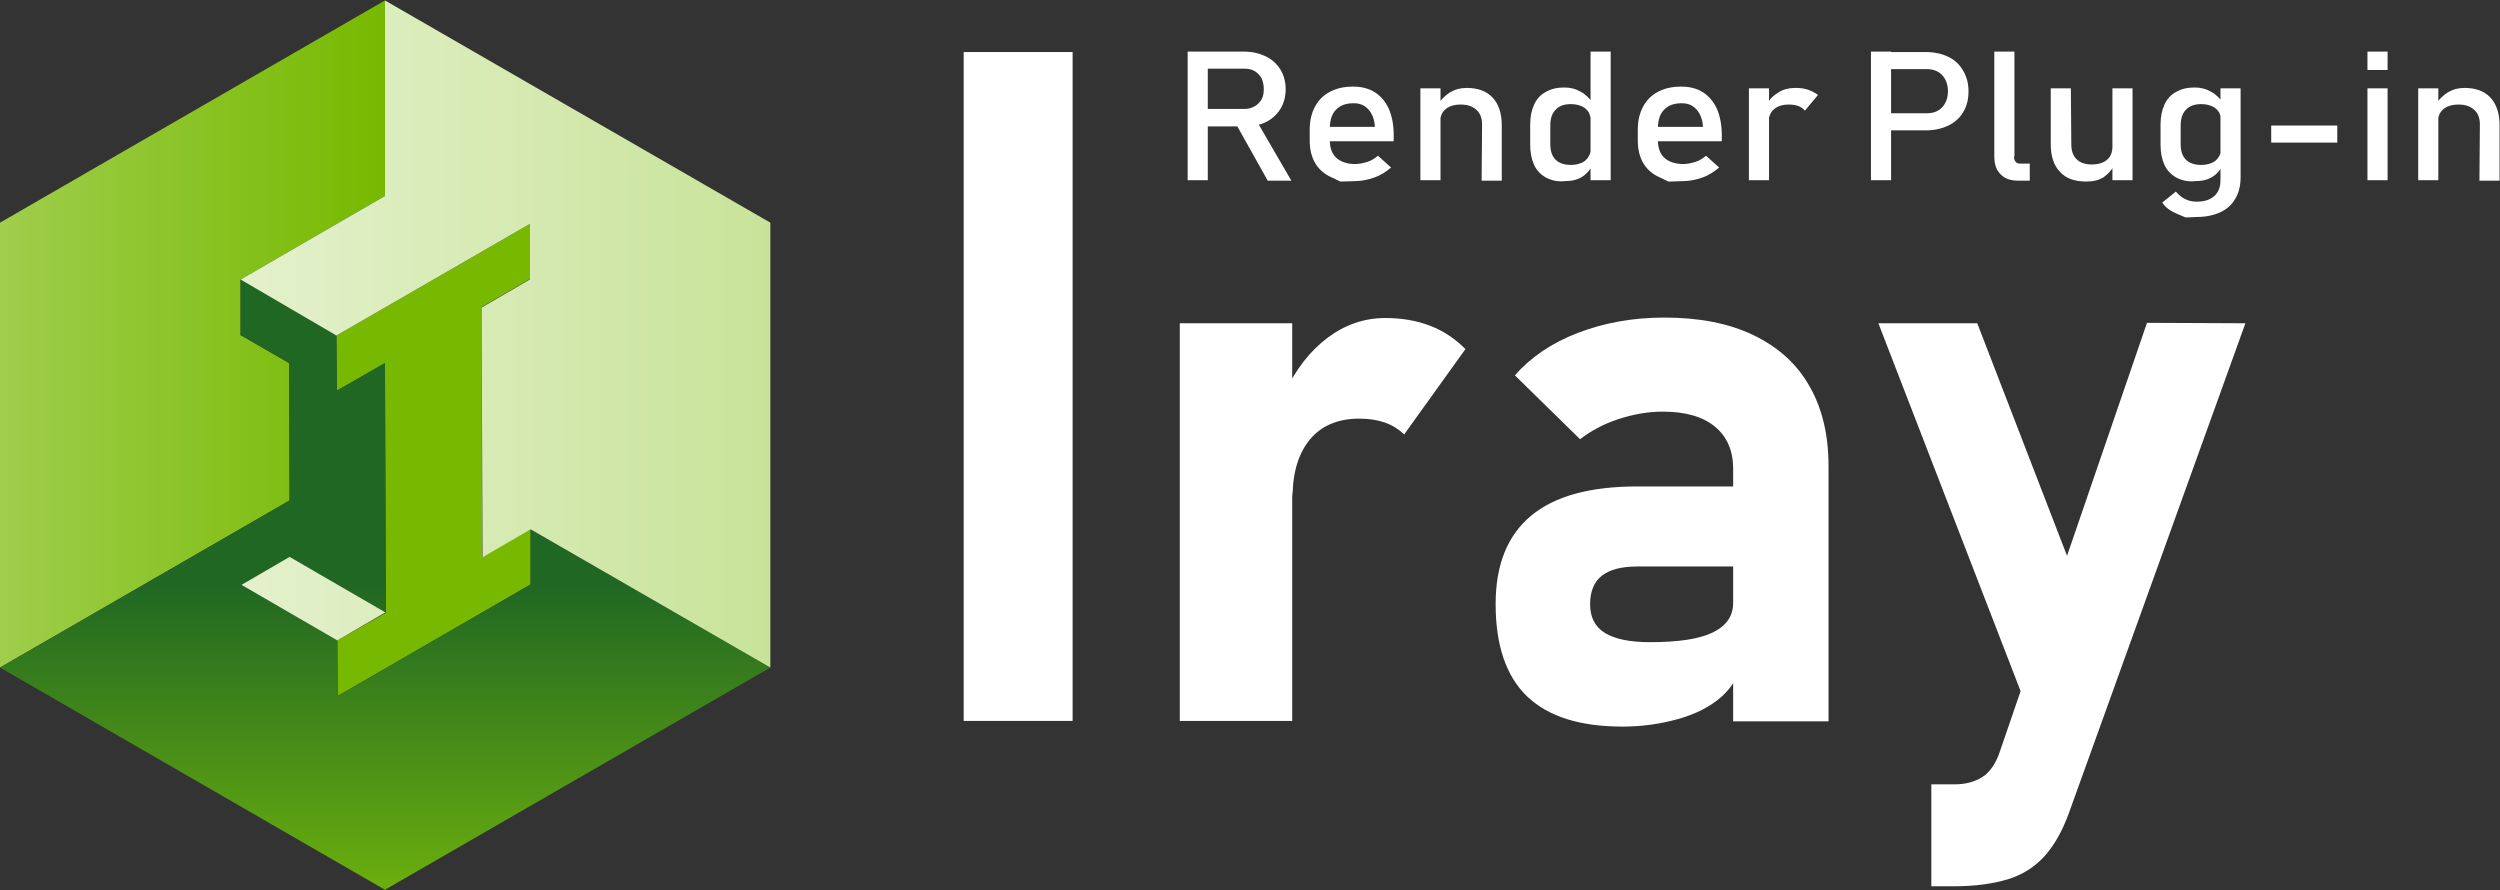
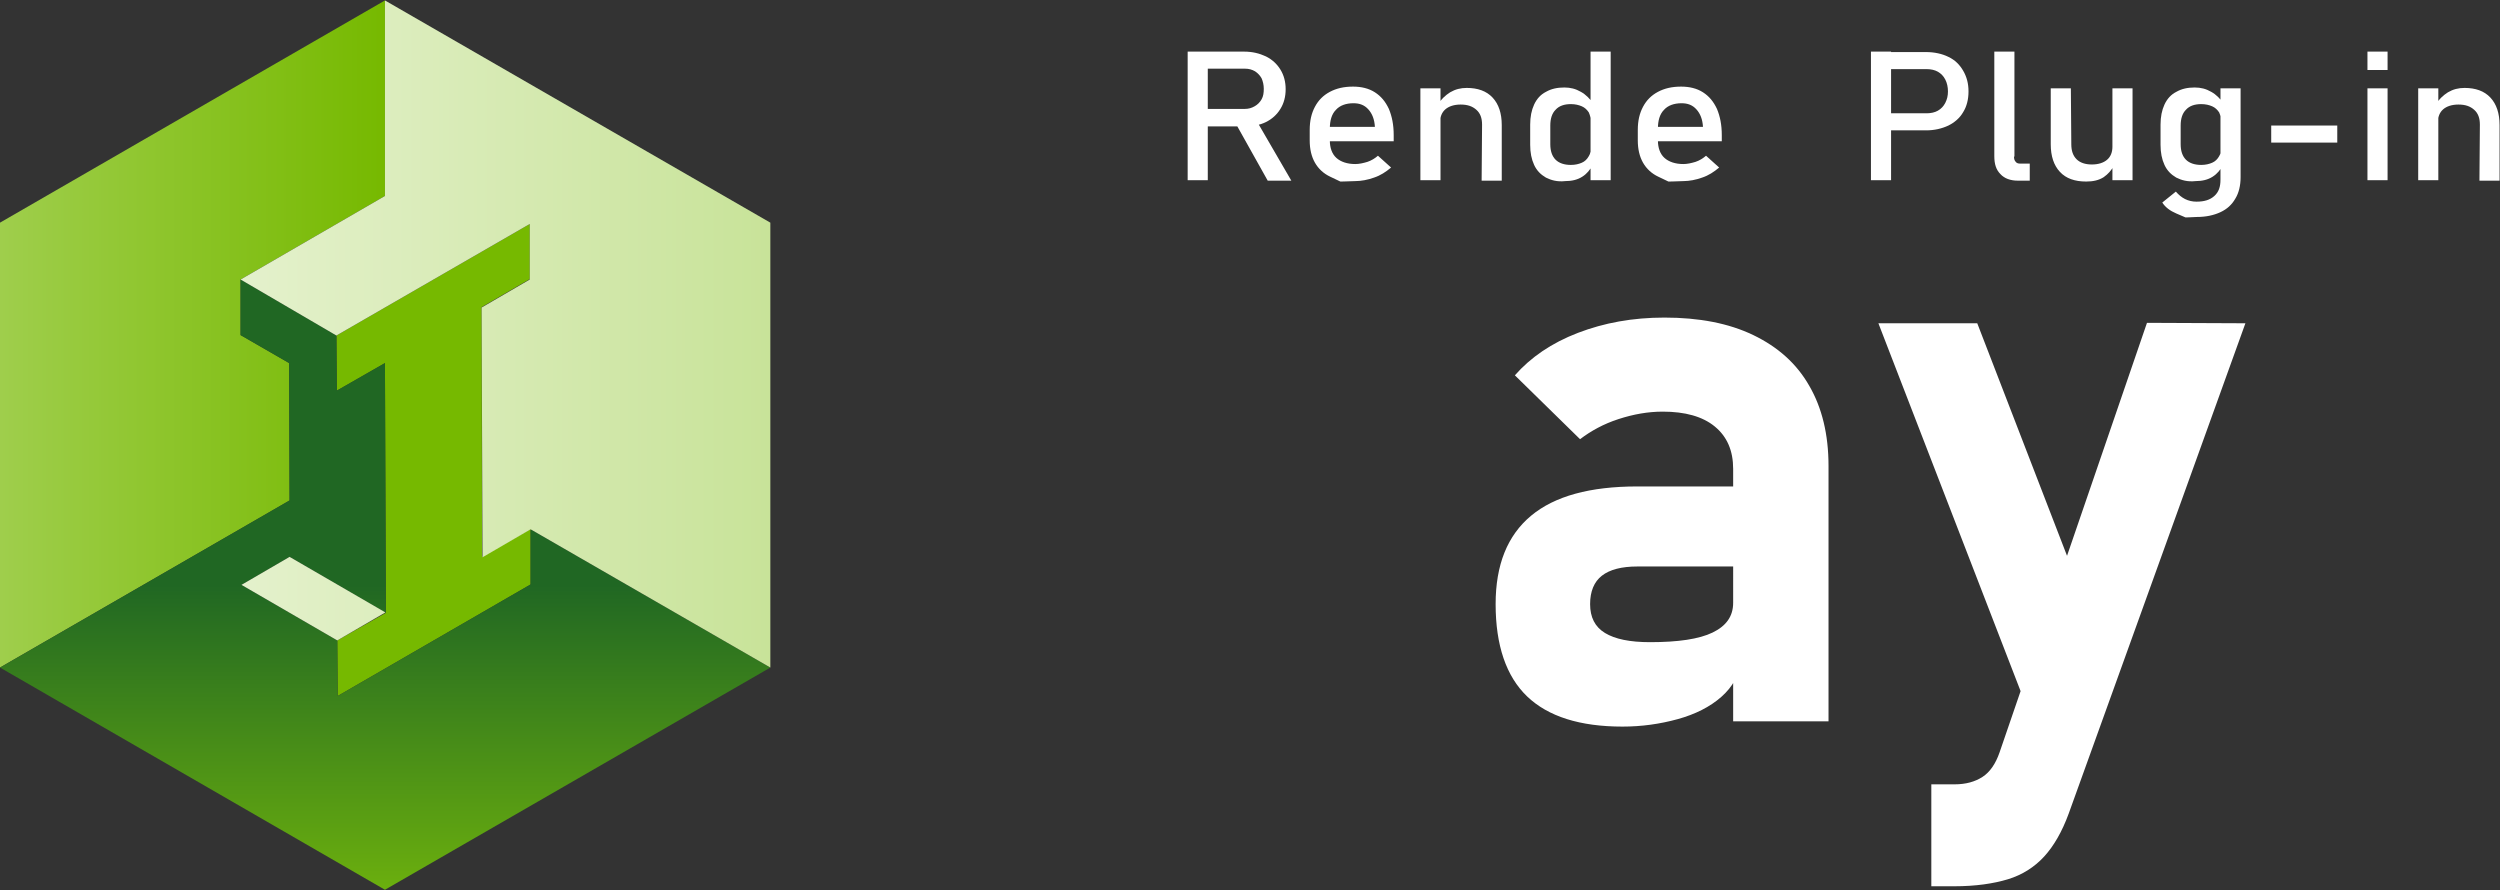
<svg xmlns="http://www.w3.org/2000/svg" version="1.1" id="iClone7" x="0px" y="0px" viewBox="0 0 571.5 203.5" style="enable-background:new 0 0 571.5 203.5;" xml:space="preserve">
  <rect x="0" y="0" width="571.5" height="203.5" fill="#333333" stroke="none" />
  <style type="text/css">
	.st0{fill:url(#SVGID_1_);}
	.st1{fill:#76B900;}
	.st2{fill:url(#SVGID_2_);}
	.st3{fill:url(#SVGID_3_);}
	.st4{fill:url(#SVGID_4_);}
	.st5{fill:#FFFFFF;}
</style>
  <g>
    <g>
      <linearGradient id="SVGID_1_" gradientUnits="userSpaceOnUse" x1="0" y1="430.35" x2="88" y2="430.35" gradientTransform="matrix(1 0 0 1 0 -354)">
        <stop offset="0" style="stop-color:#9FCE4C" />
        <stop offset="1" style="stop-color:#76B900" />
      </linearGradient>
      <polygon class="st0" points="66.2,114.4 0,152.6 0,50.9 88,0.1 88,44.8 55,63.9 55,63.9 55,76.6 66.1,83   " />
    </g>
    <polygon class="st1" points="121.3,120.9 110.2,127.3 110.1,70.2 121.1,63.8 121.1,51.2 76.9,76.7 77,89.3 88,83 88.2,140.1    77.1,146.4 77.2,159.1 121.3,133.6  " />
    <g>
      <linearGradient id="SVGID_2_" gradientUnits="userSpaceOnUse" x1="76.95" y1="430.594" x2="76.95" y2="430.657" gradientTransform="matrix(1 0 0 1 0 -354)">
        <stop offset="0.5" style="stop-color:#206723" />
        <stop offset="1" style="stop-color:#6BAF0E" />
      </linearGradient>
-       <path class="st2" d="M77,76.6L77,76.6L77,76.6z" />
      <linearGradient id="SVGID_3_" gradientUnits="userSpaceOnUse" x1="88.05" y1="417.9" x2="88.05" y2="557.4" gradientTransform="matrix(1 0 0 1 0 -354)">
        <stop offset="0.5" style="stop-color:#206723" />
        <stop offset="1" style="stop-color:#6BAF0E" />
      </linearGradient>
      <polygon class="st3" points="88.2,140.1 88,83 88,83 77,89.3 76.9,76.7 76.9,76.7 76.9,76.7 55,63.9 55,76.6 66.1,83 66.2,114.4     0,152.6 88,203.4 176.1,152.6 121.3,121 121.3,133.6 77.2,159.1 77.1,146.4 77.1,146.4 55.2,133.7 66.2,127.3   " />
    </g>
    <linearGradient id="SVGID_4_" gradientUnits="userSpaceOnUse" x1="55" y1="430.35" x2="176.1" y2="430.35" gradientTransform="matrix(1 0 0 1 0 -354)">
      <stop offset="0" style="stop-color:#E4F1CC" />
      <stop offset="1" style="stop-color:#C8E399" />
    </linearGradient>
    <path class="st4" d="M66.2,127.3L88.1,140l-11,6.4l0,0l-21.9-12.7L66.2,127.3z M88,0.1v44.7L55,63.9l21.9,12.8l0,0l0,0l44.2-25.5   v12.7l-11,6.4l0.2,57.1l11-6.4l0,0l54.8,31.6V50.9L88,0.1z" />
    <g>
-       <path class="st5" d="M245.2,164.8h-24.9V11.9h24.9V164.8L245.2,164.8z" />
-       <path class="st5" d="M269.7,73.9h25.7v90.9h-25.7V73.9z M316.6,96.6c-1.7-0.6-3.6-0.9-5.9-0.9c-4.8,0-8.6,1.6-11.2,4.7    s-4,7.5-4,13l-1.8-23.6c2.5-5.4,5.8-9.6,9.8-12.6s8.4-4.5,13.2-4.5c3.8,0,7.2,0.6,10.3,1.8c3.1,1.2,5.7,3,8,5.3l-14,19.5    C319.7,98.1,318.3,97.2,316.6,96.6z" />
+       <path class="st5" d="M245.2,164.8h-24.9h24.9V164.8L245.2,164.8z" />
      <path class="st5" d="M349.1,159.2c-4.8-4.6-7.2-11.7-7.2-21.1c0-9,2.7-15.7,8.1-20.2s13.5-6.7,24.3-6.7H397l1.2,18.3h-23.9    c-3.6,0-6.3,0.7-8.1,2.1c-1.8,1.4-2.7,3.6-2.7,6.5c0,3,1.1,5.2,3.4,6.6s5.7,2.1,10.3,2.1c6.4,0,11.2-0.7,14.3-2.2s4.7-3.7,4.7-6.8    L398,151c-0.4,3.3-1.9,6-4.5,8.3s-6,4-10,5.1s-8.2,1.7-12.6,1.7C361.2,166.1,353.9,163.8,349.1,159.2z M396.2,107.2    c0-4.2-1.4-7.4-4.2-9.7s-6.8-3.4-11.9-3.4c-3.4,0-6.7,0.6-10.1,1.7s-6.3,2.7-8.8,4.6l-14.9-14.6c3.6-4.1,8.4-7.4,14.4-9.7    c6-2.3,12.5-3.5,19.8-3.5c7.9,0,14.7,1.3,20.3,4c5.6,2.7,9.9,6.5,12.8,11.6c2.9,5,4.4,11.1,4.4,18.3v58.4h-21.8L396.2,107.2    L396.2,107.2z" />
      <path class="st5" d="M429.4,73.9H452l30.5,79l-15.1,19.3L429.4,73.9z M513.3,73.9L472.9,186c-1.5,4.1-3.4,7.4-5.6,9.8    c-2.2,2.4-5,4.2-8.3,5.2s-7.4,1.6-12.2,1.6h-5.3v-23.3h5.3c2.6,0,4.7-0.6,6.4-1.7s3-3,3.9-5.6l33.7-98.2L513.3,73.9L513.3,73.9z" />
    </g>
    <g>
      <g>
        <path class="st5" d="M271.5,11.8h4.6v29.4h-4.6V11.8z M273.4,24.9h11.1c0.9,0,1.6-0.2,2.3-0.6s1.2-0.9,1.6-1.6s0.5-1.5,0.5-2.4     s-0.2-1.7-0.5-2.4c-0.4-0.7-0.9-1.2-1.5-1.6c-0.7-0.4-1.4-0.6-2.3-0.6h-11.1v-3.9h10.9c1.9,0,3.5,0.4,5,1.1     c1.4,0.7,2.5,1.7,3.3,3s1.2,2.8,1.2,4.5s-0.4,3.2-1.2,4.5c-0.8,1.3-1.9,2.3-3.3,3s-3.1,1-4.9,1h-10.9L273.4,24.9L273.4,24.9z      M282.3,27.9l4.6-0.9l8.3,14.3h-5.4L282.3,27.9z" />
        <path class="st5" d="M306.4,41.5c0,0-0.8-0.4-2.3-1.1c-1.5-0.7-2.7-1.8-3.5-3.2s-1.2-3.1-1.2-5.1v-2.4c0-2.1,0.4-3.8,1.2-5.3     c0.8-1.5,1.9-2.6,3.4-3.4s3.2-1.2,5.3-1.2c1.9,0,3.6,0.4,5,1.3s2.4,2.1,3.2,3.8c0.7,1.7,1.1,3.6,1.1,6v1.4h-15.7V29h11.4     c-0.1-1.7-0.6-3-1.5-4s-2-1.4-3.4-1.4c-1.7,0-3.1,0.5-4,1.5c-1,1-1.4,2.5-1.4,4.3v2.7c0,1.7,0.5,3.1,1.5,4s2.5,1.4,4.3,1.4     c0.9,0,1.8-0.2,2.8-0.5c0.9-0.3,1.7-0.8,2.4-1.4l3,2.7c-1.2,1-2.4,1.8-3.9,2.3c-1.4,0.5-2.9,0.8-4.3,0.8     C307.4,41.5,306.4,41.5,306.4,41.5z" />
        <path class="st5" d="M324.7,20.2h4.6v21h-4.6V20.2z M338.8,28.5c0-1.5-0.4-2.6-1.3-3.4s-2-1.2-3.6-1.2c-1.5,0-2.7,0.4-3.5,1.1     s-1.2,1.7-1.2,3l-0.5-4c0.7-1.3,1.7-2.2,2.8-2.9c1.2-0.7,2.4-1,3.8-1c2.5,0,4.5,0.7,5.9,2.2s2.1,3.6,2.1,6.3v12.7h-4.6     L338.8,28.5L338.8,28.5z" />
        <path class="st5" d="M353.4,40.6c-1.2-0.7-2.1-1.6-2.7-2.9c-0.6-1.3-0.9-2.8-0.9-4.6v-4.6c0-1.8,0.3-3.3,0.9-4.6     c0.6-1.3,1.5-2.3,2.7-2.9c1.2-0.7,2.6-1,4.2-1c1.4,0,2.6,0.3,3.8,1c1.1,0.6,2.1,1.6,2.8,2.7l-0.5,4.3c0-0.9-0.2-1.6-0.5-2.3     c-0.4-0.6-0.9-1.1-1.6-1.4s-1.5-0.5-2.5-0.5c-1.5,0-2.7,0.4-3.5,1.3c-0.8,0.8-1.2,2-1.2,3.6V33c0,1.5,0.4,2.7,1.2,3.5     s2,1.2,3.5,1.2c1,0,1.8-0.2,2.5-0.5s1.2-0.8,1.6-1.5c0.4-0.6,0.5-1.4,0.5-2.3l0.3,4.4c-0.5,1-1.2,1.9-2.3,2.6     c-1.1,0.7-2.4,1-3.9,1C356,41.6,354.6,41.2,353.4,40.6z M363.6,11.8h4.6v29.4h-4.6V11.8z" />
        <path class="st5" d="M381.4,41.5c0,0-0.8-0.4-2.3-1.1c-1.5-0.7-2.7-1.8-3.5-3.2s-1.2-3.1-1.2-5.1v-2.4c0-2.1,0.4-3.8,1.2-5.3     c0.8-1.5,1.9-2.6,3.4-3.4s3.2-1.2,5.3-1.2c1.9,0,3.6,0.4,5,1.3s2.4,2.1,3.2,3.8c0.7,1.7,1.1,3.6,1.1,6v1.4h-15.7V29h11.4     c-0.1-1.7-0.6-3-1.5-4s-2-1.4-3.4-1.4c-1.7,0-3.1,0.5-4,1.5c-1,1-1.4,2.5-1.4,4.3v2.7c0,1.7,0.5,3.1,1.5,4s2.5,1.4,4.3,1.4     c0.9,0,1.8-0.2,2.8-0.5c0.9-0.3,1.7-0.8,2.4-1.4l3,2.7c-1.2,1-2.4,1.8-3.9,2.3c-1.4,0.5-2.9,0.8-4.3,0.8     C382.5,41.5,381.4,41.5,381.4,41.5z" />
-         <path class="st5" d="M399.8,20.2h4.6v21h-4.6V20.2z M411,24.2c-0.6-0.2-1.3-0.3-2.1-0.3c-1.5,0-2.6,0.4-3.4,1.1s-1.2,1.7-1.2,3     l-0.5-4c0.7-1.3,1.6-2.2,2.8-2.9c1.1-0.7,2.4-1,3.8-1c1.1,0,2,0.1,2.9,0.4s1.6,0.7,2.3,1.2l-3,3.6     C412.2,24.8,411.6,24.4,411,24.2z" />
        <path class="st5" d="M427.7,11.8h4.6v29.4h-4.6V11.8z M430,25.9h10.4c1,0,1.9-0.2,2.6-0.6s1.3-1,1.7-1.8c0.4-0.8,0.6-1.6,0.6-2.6     s-0.2-1.9-0.6-2.7c-0.4-0.8-1-1.4-1.7-1.8c-0.7-0.4-1.6-0.6-2.6-0.6H430v-3.9h10.3c1.9,0,3.7,0.4,5.1,1.1     c1.5,0.7,2.6,1.8,3.4,3.2c0.8,1.4,1.2,2.9,1.2,4.7c0,1.8-0.4,3.4-1.2,4.7c-0.8,1.4-2,2.4-3.4,3.1c-1.5,0.7-3.2,1.1-5.1,1.1H430     V25.9z" />
        <path class="st5" d="M460.4,35.8c0,0.5,0.1,0.9,0.4,1.2c0.2,0.3,0.6,0.4,1,0.4h2.2v3.9h-2.7c-1.7,0-3.1-0.5-4-1.5     c-1-1-1.4-2.3-1.4-4.1V11.8h4.6v24H460.4z" />
        <path class="st5" d="M473.5,33c0,1.5,0.4,2.6,1.2,3.4s2,1.2,3.5,1.2s2.7-0.4,3.5-1.1c0.8-0.7,1.2-1.7,1.2-3l0.3,4.4     c-0.5,1-1.3,1.9-2.3,2.6c-1.1,0.7-2.4,1-4,1c-2.6,0-4.6-0.7-6-2.2s-2.1-3.6-2.1-6.3V20.2h4.6L473.5,33L473.5,33z M482.9,20.2h4.6     v21h-4.6V20.2z" />
        <path class="st5" d="M497.5,40.6c-1.2-0.7-2.1-1.6-2.7-2.9s-0.9-2.8-0.9-4.6v-4.6c0-1.8,0.3-3.3,0.9-4.6c0.6-1.3,1.5-2.3,2.7-2.9     c1.2-0.7,2.6-1,4.2-1c1.4,0,2.6,0.3,3.8,1c1.1,0.6,2.1,1.6,2.8,2.7l-0.5,4.3c0-0.9-0.2-1.6-0.5-2.3c-0.4-0.6-0.9-1.1-1.6-1.4     s-1.5-0.5-2.5-0.5c-1.5,0-2.7,0.4-3.5,1.3c-0.8,0.8-1.2,2-1.2,3.6V33c0,1.5,0.4,2.7,1.2,3.5s2,1.2,3.5,1.2c1,0,1.8-0.2,2.5-0.5     s1.2-0.8,1.6-1.5c0.4-0.6,0.5-1.4,0.5-2.3l0.3,4.4c-0.5,1-1.2,1.9-2.3,2.6c-1.1,0.7-2.4,1-3.9,1     C500.1,41.6,498.7,41.2,497.5,40.6z M499.6,49.7c0,0-0.7-0.3-2.1-0.9s-2.5-1.4-3.2-2.5l3.1-2.5c0.6,0.7,1.3,1.3,2.1,1.7     c0.8,0.4,1.7,0.6,2.6,0.6c1.8,0,3.1-0.4,4.1-1.3c1-0.9,1.4-2.1,1.4-3.7V20.2h4.6v20.3c0,1.9-0.4,3.6-1.2,4.9     c-0.8,1.4-1.9,2.4-3.4,3.1s-3.3,1.1-5.4,1.1C500.5,49.7,499.6,49.7,499.6,49.7z" />
        <path class="st5" d="M534.3,28.7v3.9h-15.1v-3.9C519.2,28.7,534.3,28.7,534.3,28.7z" />
        <path class="st5" d="M541.2,11.8h4.6V16h-4.6V11.8z M541.2,20.2h4.6v21h-4.6V20.2z" />
        <path class="st5" d="M552.8,20.2h4.6v21h-4.6V20.2z M566.9,28.5c0-1.5-0.4-2.6-1.3-3.4c-0.9-0.8-2-1.2-3.6-1.2     c-1.5,0-2.7,0.4-3.5,1.1s-1.2,1.7-1.2,3l-0.5-4c0.7-1.3,1.7-2.2,2.8-2.9c1.2-0.7,2.4-1,3.8-1c2.5,0,4.5,0.7,5.9,2.2     s2.1,3.6,2.1,6.3v12.7h-4.6L566.9,28.5L566.9,28.5z" />
      </g>
    </g>
  </g>
  <g id="New_Symbol_1">
</g>
</svg>